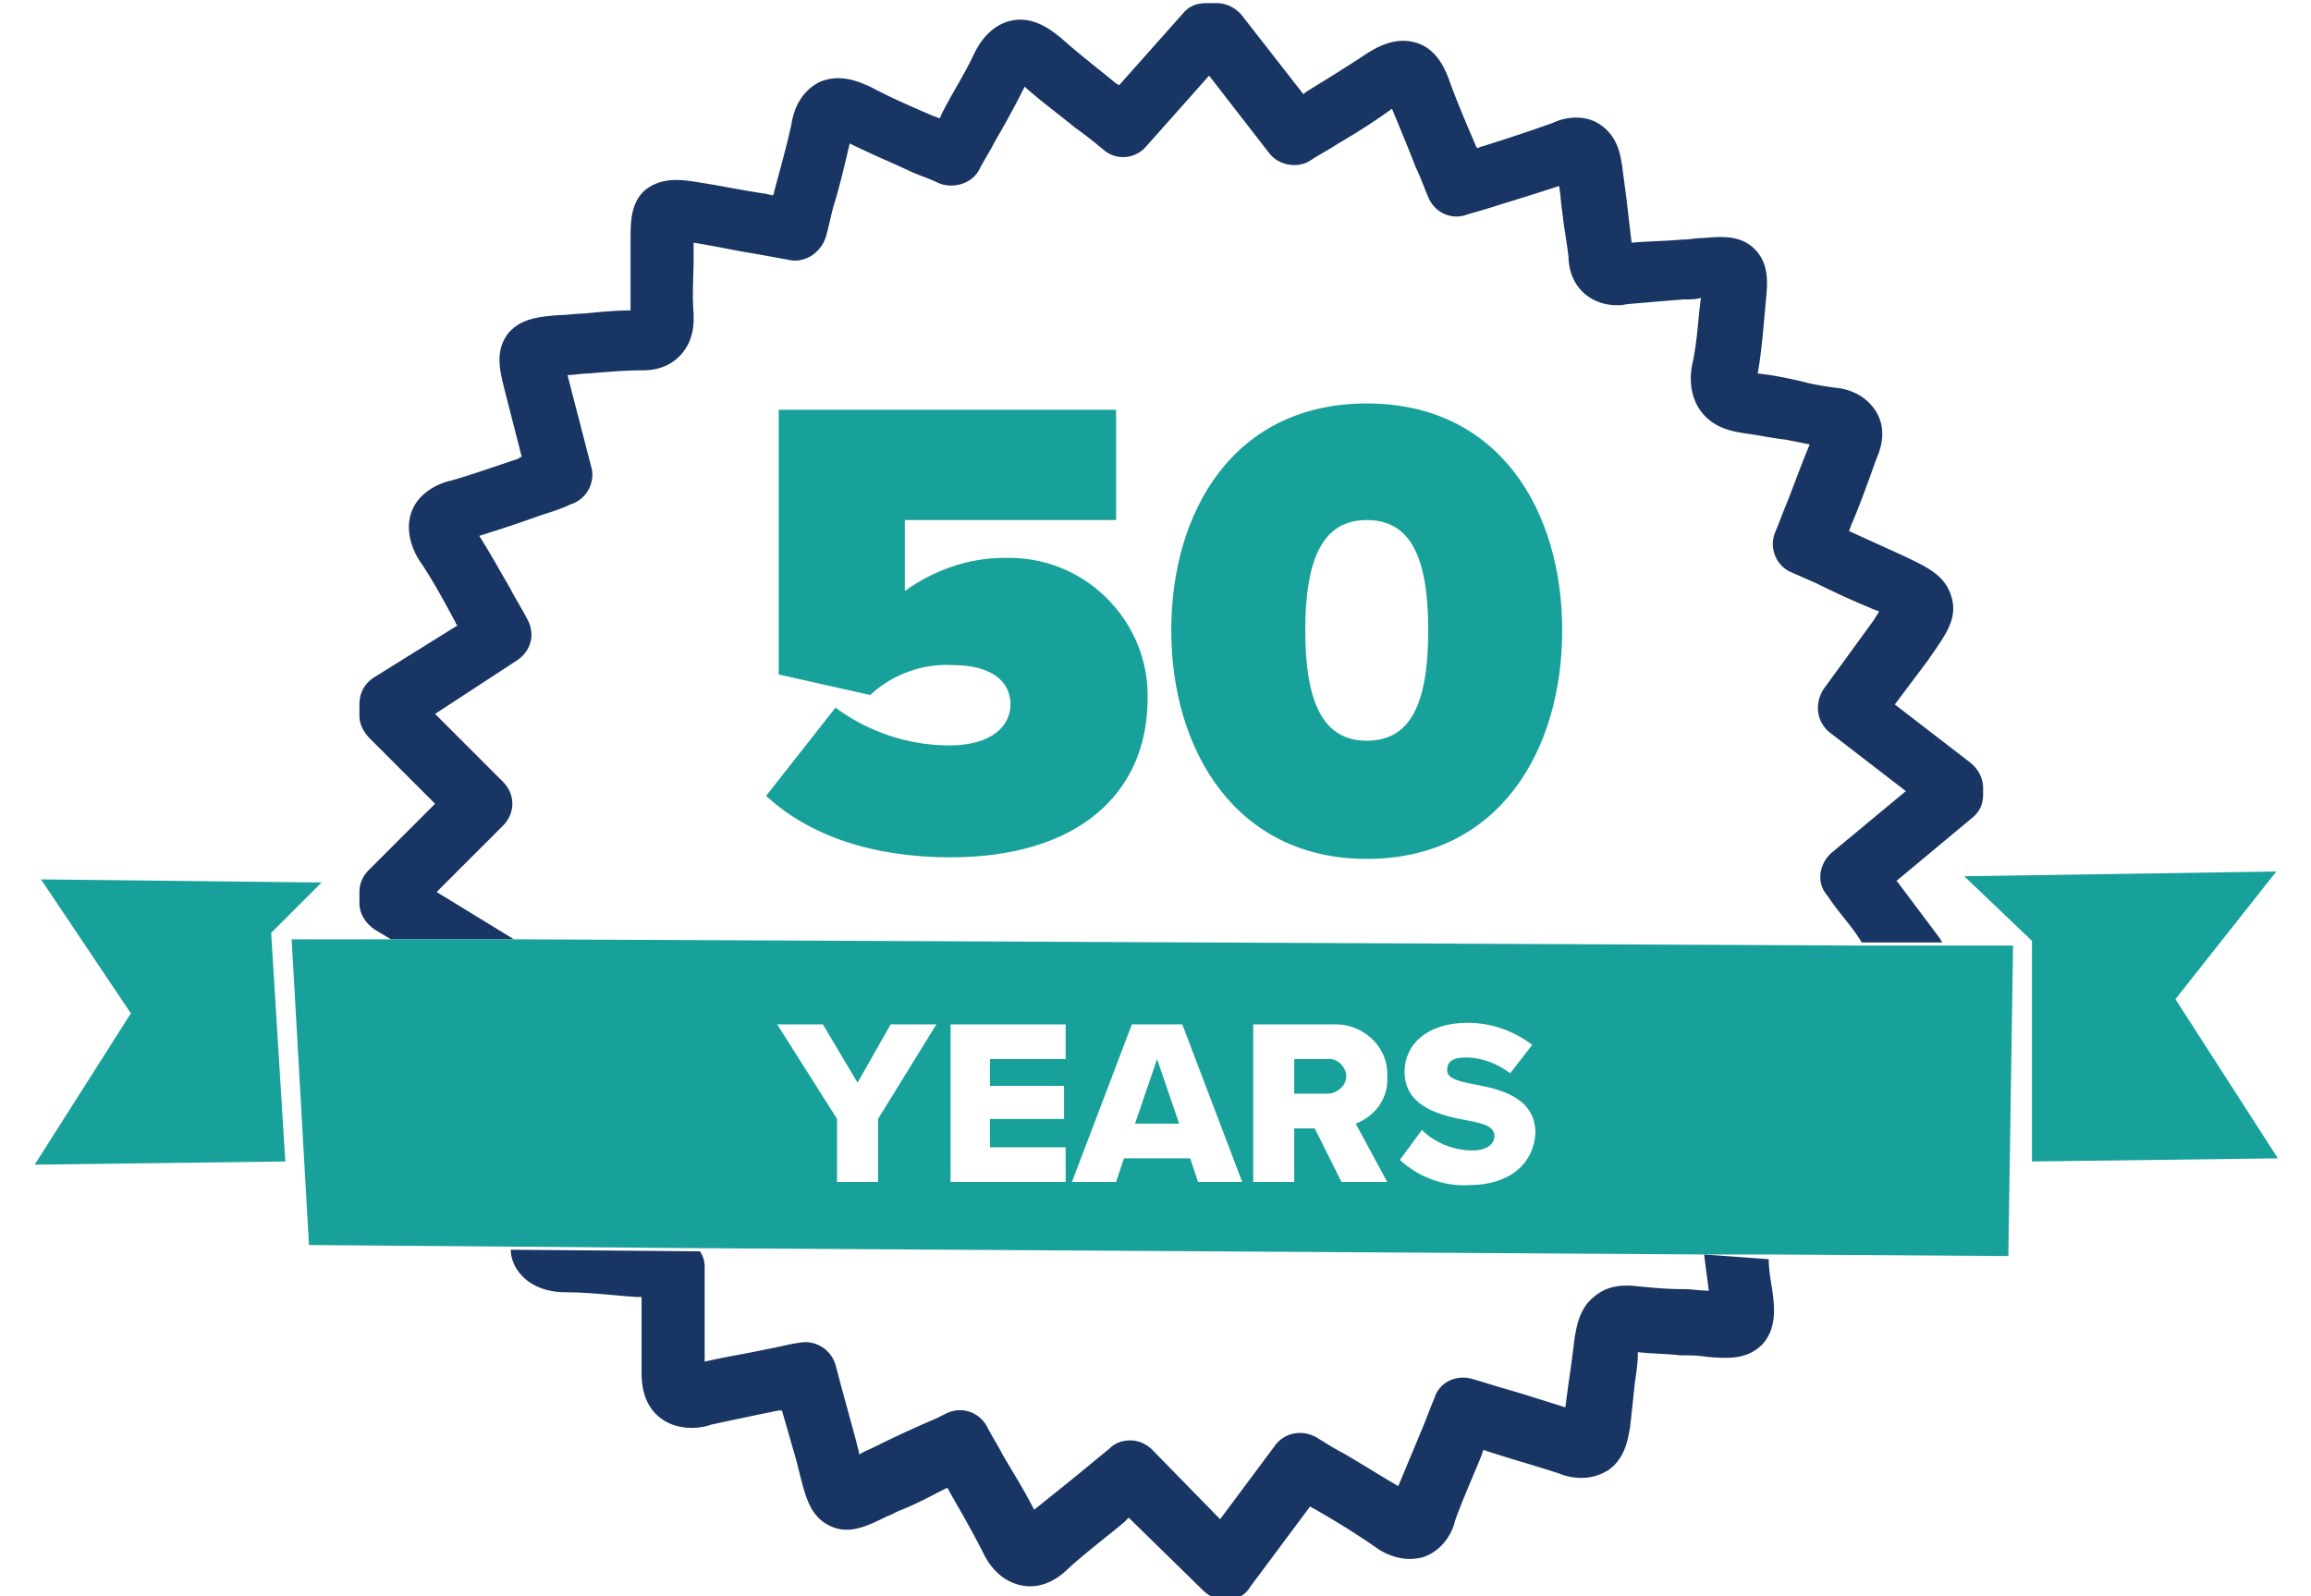
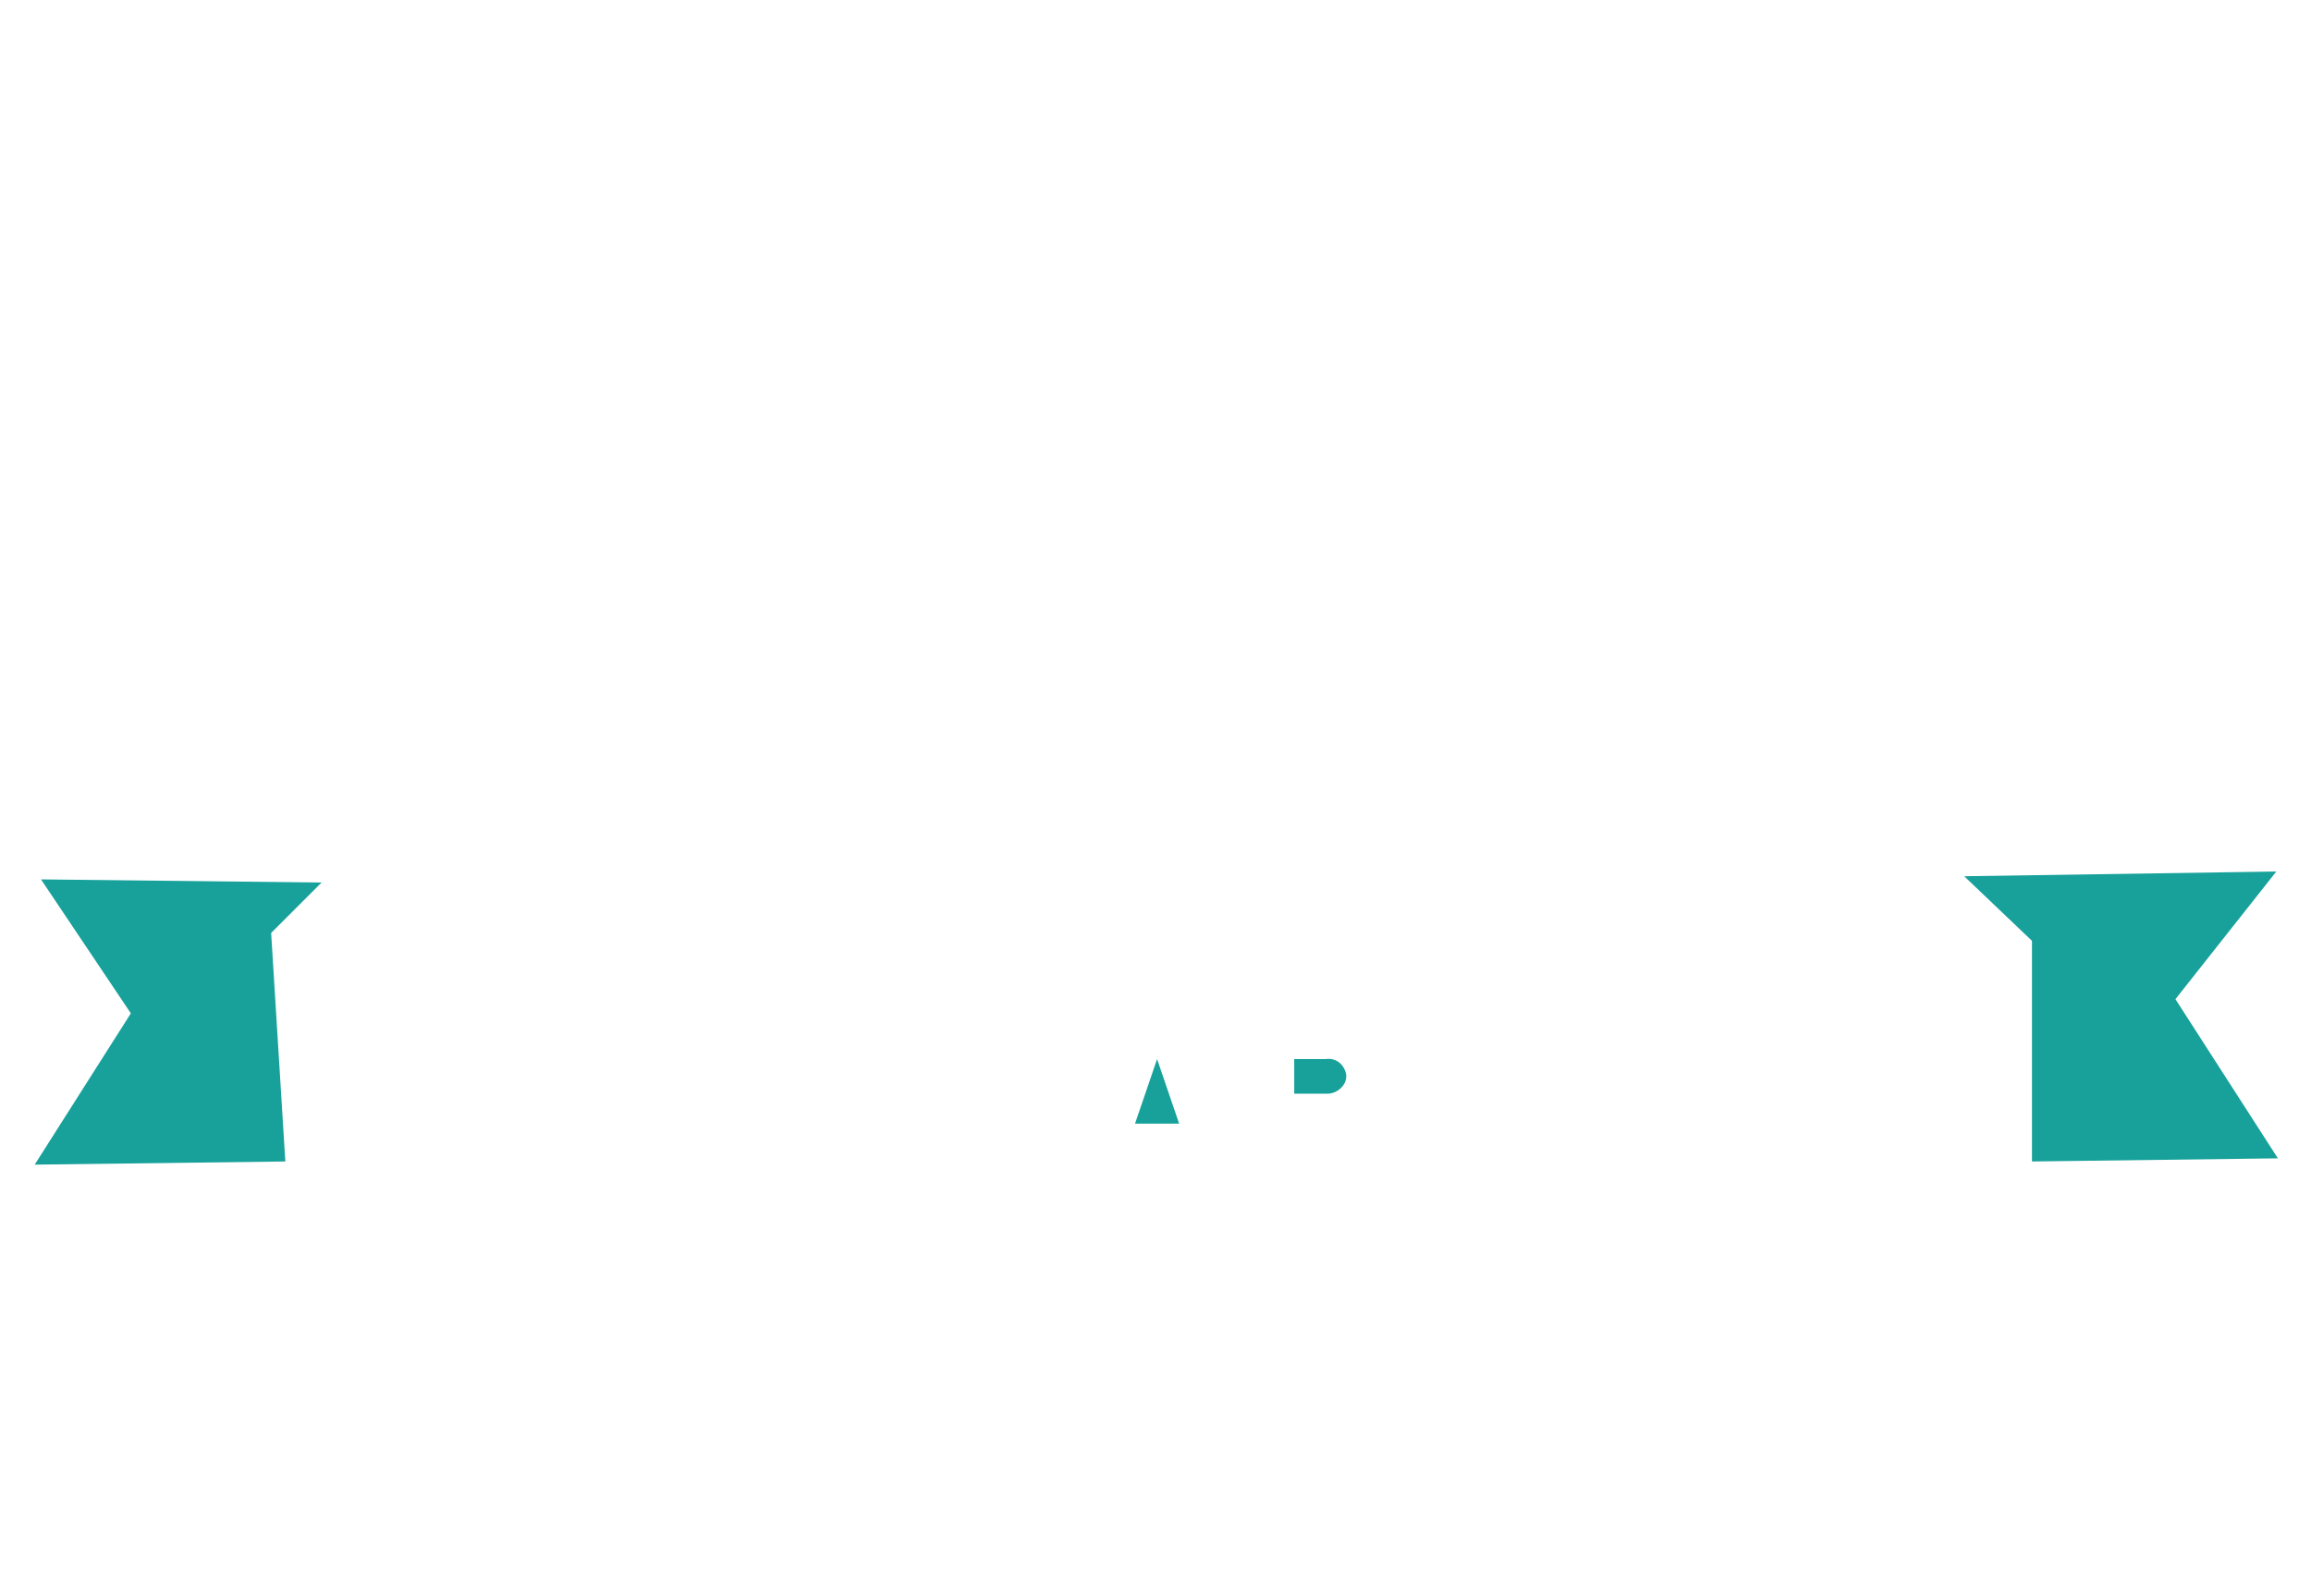
<svg xmlns="http://www.w3.org/2000/svg" xml:space="preserve" id="Layer_1" x="0" y="0" enable-background="new 0 0 146.6 101.3" viewBox="0 0 146.6 101.3">
  <style>.st0{fill:#183563}.st1{fill:#18a19b}</style>
  <g>
-     <path d="M108.1 79.6c.1.8.2 1.5.3 2.3-.5 0-1.1-.1-1.6-.1-1.1 0-2.1-.1-3.1-.2-1.1-.1-1.9.1-2.6.7-1 .8-1.1 2.1-1.2 2.5-.1.8-.2 1.6-.3 2.3-.1.7-.2 1.4-.3 2.2-1.3-.4-2.5-.8-3.9-1.2-.7-.2-1.3-.4-2-.6-1-.3-2.1.2-2.4 1.2-.3.7-.5 1.3-.8 2l-1.5 3.6c-1.2-.7-2.3-1.4-3.5-2.1-.6-.3-1.2-.7-1.7-1-.9-.5-2-.3-2.6.5l-3.5 4.7-4.3-4.4c-.4-.4-.9-.6-1.4-.6-.4 0-.9.1-1.3.5-.6.5-1.1.9-1.7 1.4-1.1.9-2.1 1.7-3.1 2.5-.6-1.2-1.3-2.3-2-3.5-.3-.6-.7-1.2-1-1.8-.5-.9-1.6-1.3-2.6-.8l-.6.3c-1.4.6-2.7 1.2-3.9 1.8-.4.2-.7.3-1 .5v-.1l-.2-.8-.9-3.3-.4-1.5a2 2 0 0 0-2.3-1.4c-.7.1-1.4.3-2 .4-1.4.3-2.7.5-4 .8v-6c0-.4-.1-.7-.3-1l-12-.1c0 .5.2 1 .5 1.4.9 1.2 2.4 1.3 3 1.3 1.5 0 3 .2 4.5.3h.3v4.5c0 .5-.1 2.1 1.1 3.1 1.2 1 2.8.7 3.3.5 1.4-.3 2.8-.6 4.3-.9h.2c.3 1 .6 2.1.9 3.1l.2.8c.4 1.6.7 2.8 1.9 3.4 1.2.6 2.3.1 3.7-.6.3-.1.6-.3.9-.4 1-.4 1.9-.9 2.9-1.4 0 .1.1.1.1.2.8 1.4 1.5 2.6 2.2 4 .2.4.9 1.7 2.4 2 1.5.3 2.6-.7 3-1.1 1.1-1 2.3-1.9 3.5-2.9l.3-.3 4.7 4.6c.4.4.9.6 1.4.6h.2c.6 0 1.1-.3 1.4-.8l3.8-5.1c.1 0 .1.1.2.1 1.4.8 2.7 1.6 4 2.5.4.3 1.6 1 3 .6 1.4-.5 1.9-1.8 2-2.3.5-1.4 1.1-2.7 1.7-4.2 0-.1.1-.2.1-.3.1 0 .2.1.3.1 1.5.5 3 .9 4.5 1.4.5.2 1.8.6 3.1-.2 1.2-.8 1.3-2.3 1.4-2.7.1-.9.2-1.8.3-2.8.1-.7.2-1.3.2-2 .9.1 1.8.1 2.7.2.6 0 1.1 0 1.7.1 1.3.1 2.5.2 3.5-.8.9-1 .8-2.3.6-3.6-.1-.6-.2-1.2-.2-1.8l-4.1-.3zM32.6 59.6l-4.9-3 4.2-4.2c.8-.8.8-2 0-2.8l-4.3-4.3 5.2-3.4c.9-.6 1.2-1.7.6-2.7-.3-.6-.7-1.2-1-1.8-.7-1.2-1.3-2.3-2-3.4 1.3-.4 2.5-.8 3.9-1.3.6-.2 1.3-.4 1.9-.7 1-.3 1.6-1.4 1.3-2.4L36 23.8c.4 0 .9-.1 1.3-.1 1.2-.1 2.3-.2 3.4-.2.4 0 1.6 0 2.5-1 .9-1 .8-2.2.8-2.6-.1-1.2 0-2.4 0-3.6v-.9c1.3.2 2.6.5 3.9.7l2.2.4c1 .2 2-.5 2.3-1.5.2-.7.3-1.3.5-2 .4-1.3.7-2.6 1-3.9 1.2.6 2.4 1.1 3.7 1.7.6.3 1.3.5 1.9.8.9.4 2.1.1 2.6-.8.3-.6.7-1.2 1-1.8.7-1.2 1.3-2.3 1.9-3.5 1 .9 2.1 1.7 3.2 2.6.7.5 1.2.9 1.8 1.4.8.7 2 .6 2.7-.2l4-4.5 3.8 4.9c.6.8 1.8 1 2.6.5.6-.4 1.2-.7 1.8-1.1 1.2-.7 2.3-1.4 3.4-2.2.5 1.2 1 2.4 1.5 3.7.3.6.5 1.2.8 1.9.4 1 1.5 1.5 2.5 1.1.7-.2 1.4-.4 2-.6 1.3-.4 2.6-.8 3.8-1.2.1.5.1 1 .2 1.6.1 1 .3 2 .4 2.9 0 .4.1 1.6 1.1 2.4 1 .8 2.2.7 2.6.6 1.2-.1 2.3-.2 3.6-.3.4 0 .8 0 1.1-.1l-.1.8c-.1 1.1-.2 2.2-.4 3.2-.2.8-.3 2.1.5 3.2.9 1.2 2.3 1.3 2.8 1.4.8.1 1.7.3 2.6.4l1.5.3c-.5 1.2-.9 2.3-1.4 3.6-.3.7-.5 1.3-.8 2-.4 1 .1 2.1 1 2.5l1.6.7c1.2.6 2.3 1.1 3.5 1.6.2.1.3.1.5.2-.1.2-.2.3-.3.5l-3.2 4.4c-.6.9-.5 2.1.4 2.8l4.8 3.7-4.7 3.9c-.8.7-1 1.9-.3 2.7.4.6.8 1.1 1.2 1.6.4.5.7.9 1 1.4h5.1c0-.1-.1-.1-.1-.2l-2.7-3.6-.1-.1 4.8-4c.5-.4.7-.9.7-1.5V50c0-.6-.3-1.2-.8-1.6l-4.8-3.7 2.1-2.8c1.1-1.6 1.9-2.6 1.5-4-.4-1.4-1.5-1.9-3.2-2.7l-3.3-1.5c0-.1.1-.2.1-.3.6-1.4 1.1-2.8 1.6-4.2.2-.5.8-1.8 0-3.1-.5-.8-1.4-1.4-2.6-1.5-.7-.1-1.4-.2-2.1-.4-.9-.2-1.8-.4-2.8-.5.2-1.1.3-2.2.4-3.3l.1-1.1c.1-1.1.3-2.4-.6-3.4-.9-1-2.2-.9-3.3-.8-.5 0-.9.1-1.4.1-1 .1-2.1.1-3.2.2-.1-.9-.2-1.7-.3-2.6-.1-.8-.2-1.5-.3-2.3-.1-.5-.2-1.8-1.4-2.6s-2.6-.3-3-.1c-1.4.5-2.9 1-4.5 1.5-.1 0-.2.1-.3.1 0-.1-.1-.1-.1-.2-.6-1.4-1.2-2.8-1.7-4.2-.2-.5-.7-1.9-2.1-2.3-1.4-.4-2.6.4-3.1.7-1.2.8-2.5 1.6-3.8 2.4-.1.1-.2.1-.2.2l-3.9-5c-.4-.5-1-.8-1.6-.8h-.7c-.6 0-1.1.2-1.5.7l-4 4.5c-.1 0-.1-.1-.2-.1-1.2-1-2.4-1.9-3.5-2.9-.4-.3-1.6-1.4-3.1-1.1-1.5.3-2.2 1.7-2.4 2.1-.6 1.3-1.4 2.5-2.1 3.9 0 .1-.1.2-.1.2-.1 0-.2-.1-.3-.1-1.4-.6-2.8-1.2-4.1-1.9-.5-.2-1.8-.9-3.2-.3-1.4.7-1.7 2.1-1.8 2.7-.3 1.4-.7 2.8-1.1 4.3 0 .1 0 .1-.1.2l-.4-.1c-1.4-.2-2.8-.5-4.1-.7-1.2-.2-2.4-.4-3.5.4-1 .8-1 2.1-1 3.2v4.5c-1 0-2 .1-3 .2-.5 0-1.1.1-1.6.1-1.2.1-2.4.2-3.2 1.2-.8 1.1-.5 2.3-.2 3.5l1.1 4.3c-.1 0-.1 0-.2.1-1.5.5-2.9 1-4.3 1.4-.5.1-2 .6-2.5 2s.3 2.8.6 3.2c.8 1.2 1.5 2.5 2.2 3.8 0 .1.1.1.1.2L23.7 43c-.6.4-.9 1-.9 1.7v.7c0 .6.3 1.1.7 1.5l4.1 4.1-4.2 4.2c-.4.4-.6.9-.6 1.4v.7c0 .7.4 1.3 1 1.7l1 .6h7.8z" class="st0" />
-     <path d="m20.4 56-17.8-.2 5.7 8.5-6.1 9.6 15.9-.2-.9-14.5zM138 63.4l6.4-8.1-19.8.3 4.3 4.1v14l15.6-.2zM84.1 67.2h-2v2.2h2.1c.6 0 1.2-.5 1.2-1.1v-.1c-.1-.6-.6-1.1-1.3-1zM72 71.3h2.8l-1.4-4.1z" class="st1" />
-     <path d="m118.2 60-85.6-.4H18.5L19.6 79l12.6.1 12 .1 64 .4h4l15.2.1.3-19.7h-9.5zM55.7 71v4h-2.6v-4l-3.8-6h2.9l2.2 3.7 2.1-3.7h2.9l-3.7 6zm11.9-3.8h-4.8v1.7h4.7V71h-4.7v1.8h4.8V75h-7.3V65h7.3v2.2zM76 75l-.5-1.5h-4.2l-.5 1.5H68l3.8-10H75l3.8 10H76zm9.1 0-1.7-3.4h-1.3V75h-2.6V65h5.4c1.8.1 3.2 1.6 3.1 3.3.1 1.3-.7 2.5-2 3l2 3.7h-2.9zm8.1.2c-1.6.1-3.2-.5-4.4-1.6l1.4-1.9c.8.8 2 1.3 3.2 1.3.9 0 1.4-.4 1.4-.9 0-.6-.6-.8-1.7-1-1.6-.3-4-.8-4-3.1 0-1.7 1.4-3.1 4-3.1 1.5 0 2.9.5 4.1 1.4l-1.4 1.8c-.8-.6-1.8-1-2.8-1-.9 0-1.2.3-1.2.8s.6.7 1.7.9c1.6.3 3.9.8 3.9 3.1-.1 1.9-1.6 3.3-4.2 3.3zM86.7 25.6c-8.4 0-12.4 6.8-12.4 14.4s4.1 14.5 12.4 14.5c8.4 0 12.4-6.9 12.4-14.5s-4-14.4-12.4-14.4zm0 21.4c-2.7 0-3.9-2.3-3.9-7s1.2-7 3.9-7 3.9 2.2 3.9 7-1.2 7-3.9 7zM64.2 35.4h-.5c-2.3 0-4.5.8-6.3 2.1V33h13.4v-7H49.4v16.8l5.8 1.3c1.4-1.3 3.3-2 5.2-1.9 2.6 0 3.7 1.1 3.7 2.5 0 1.3-1.1 2.6-3.9 2.6-2.6 0-5.2-.9-7.2-2.4l-4.4 5.6c2.7 2.5 6.7 3.9 11.7 3.9 7.9 0 12.5-3.9 12.5-10.1.1-4.7-3.7-8.8-8.6-8.9z" class="st1" />
+     <path d="m20.4 56-17.8-.2 5.7 8.5-6.1 9.6 15.9-.2-.9-14.5zM138 63.4l6.4-8.1-19.8.3 4.3 4.1v14l15.6-.2zM84.1 67.2h-2v2.2h2.1c.6 0 1.2-.5 1.2-1.1v-.1c-.1-.6-.6-1.1-1.3-1M72 71.3h2.8l-1.4-4.1z" class="st1" />
  </g>
</svg>